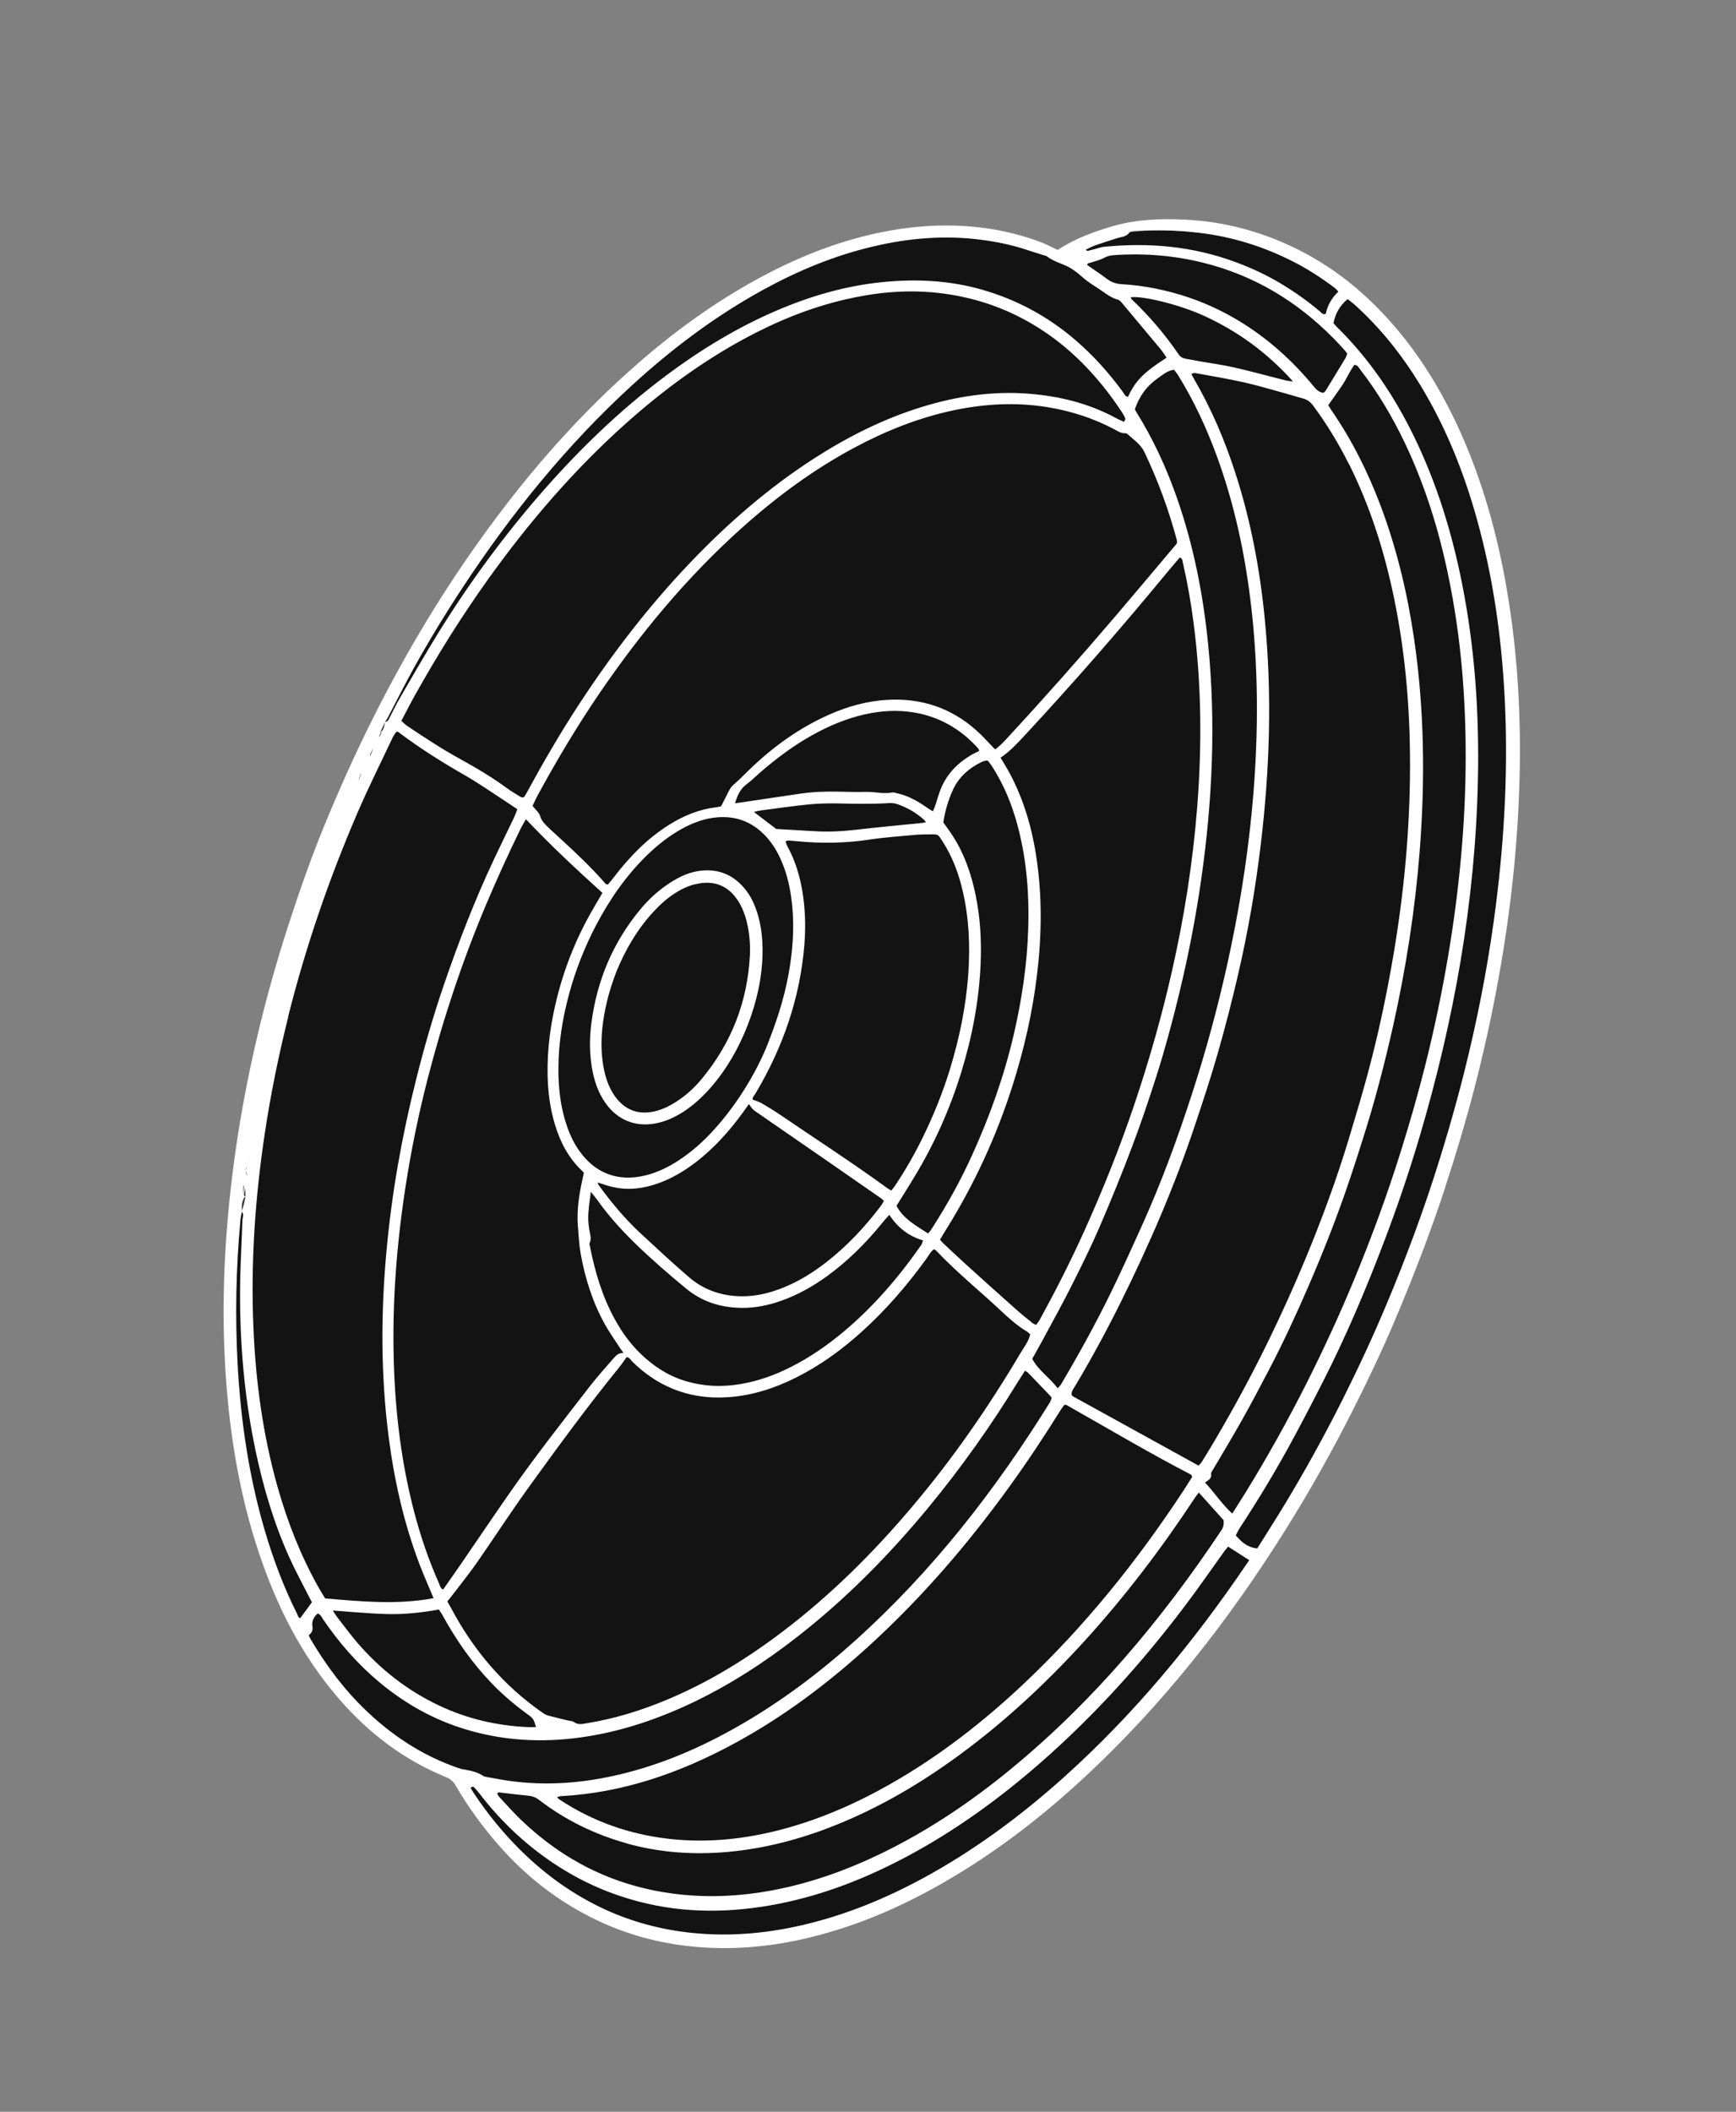
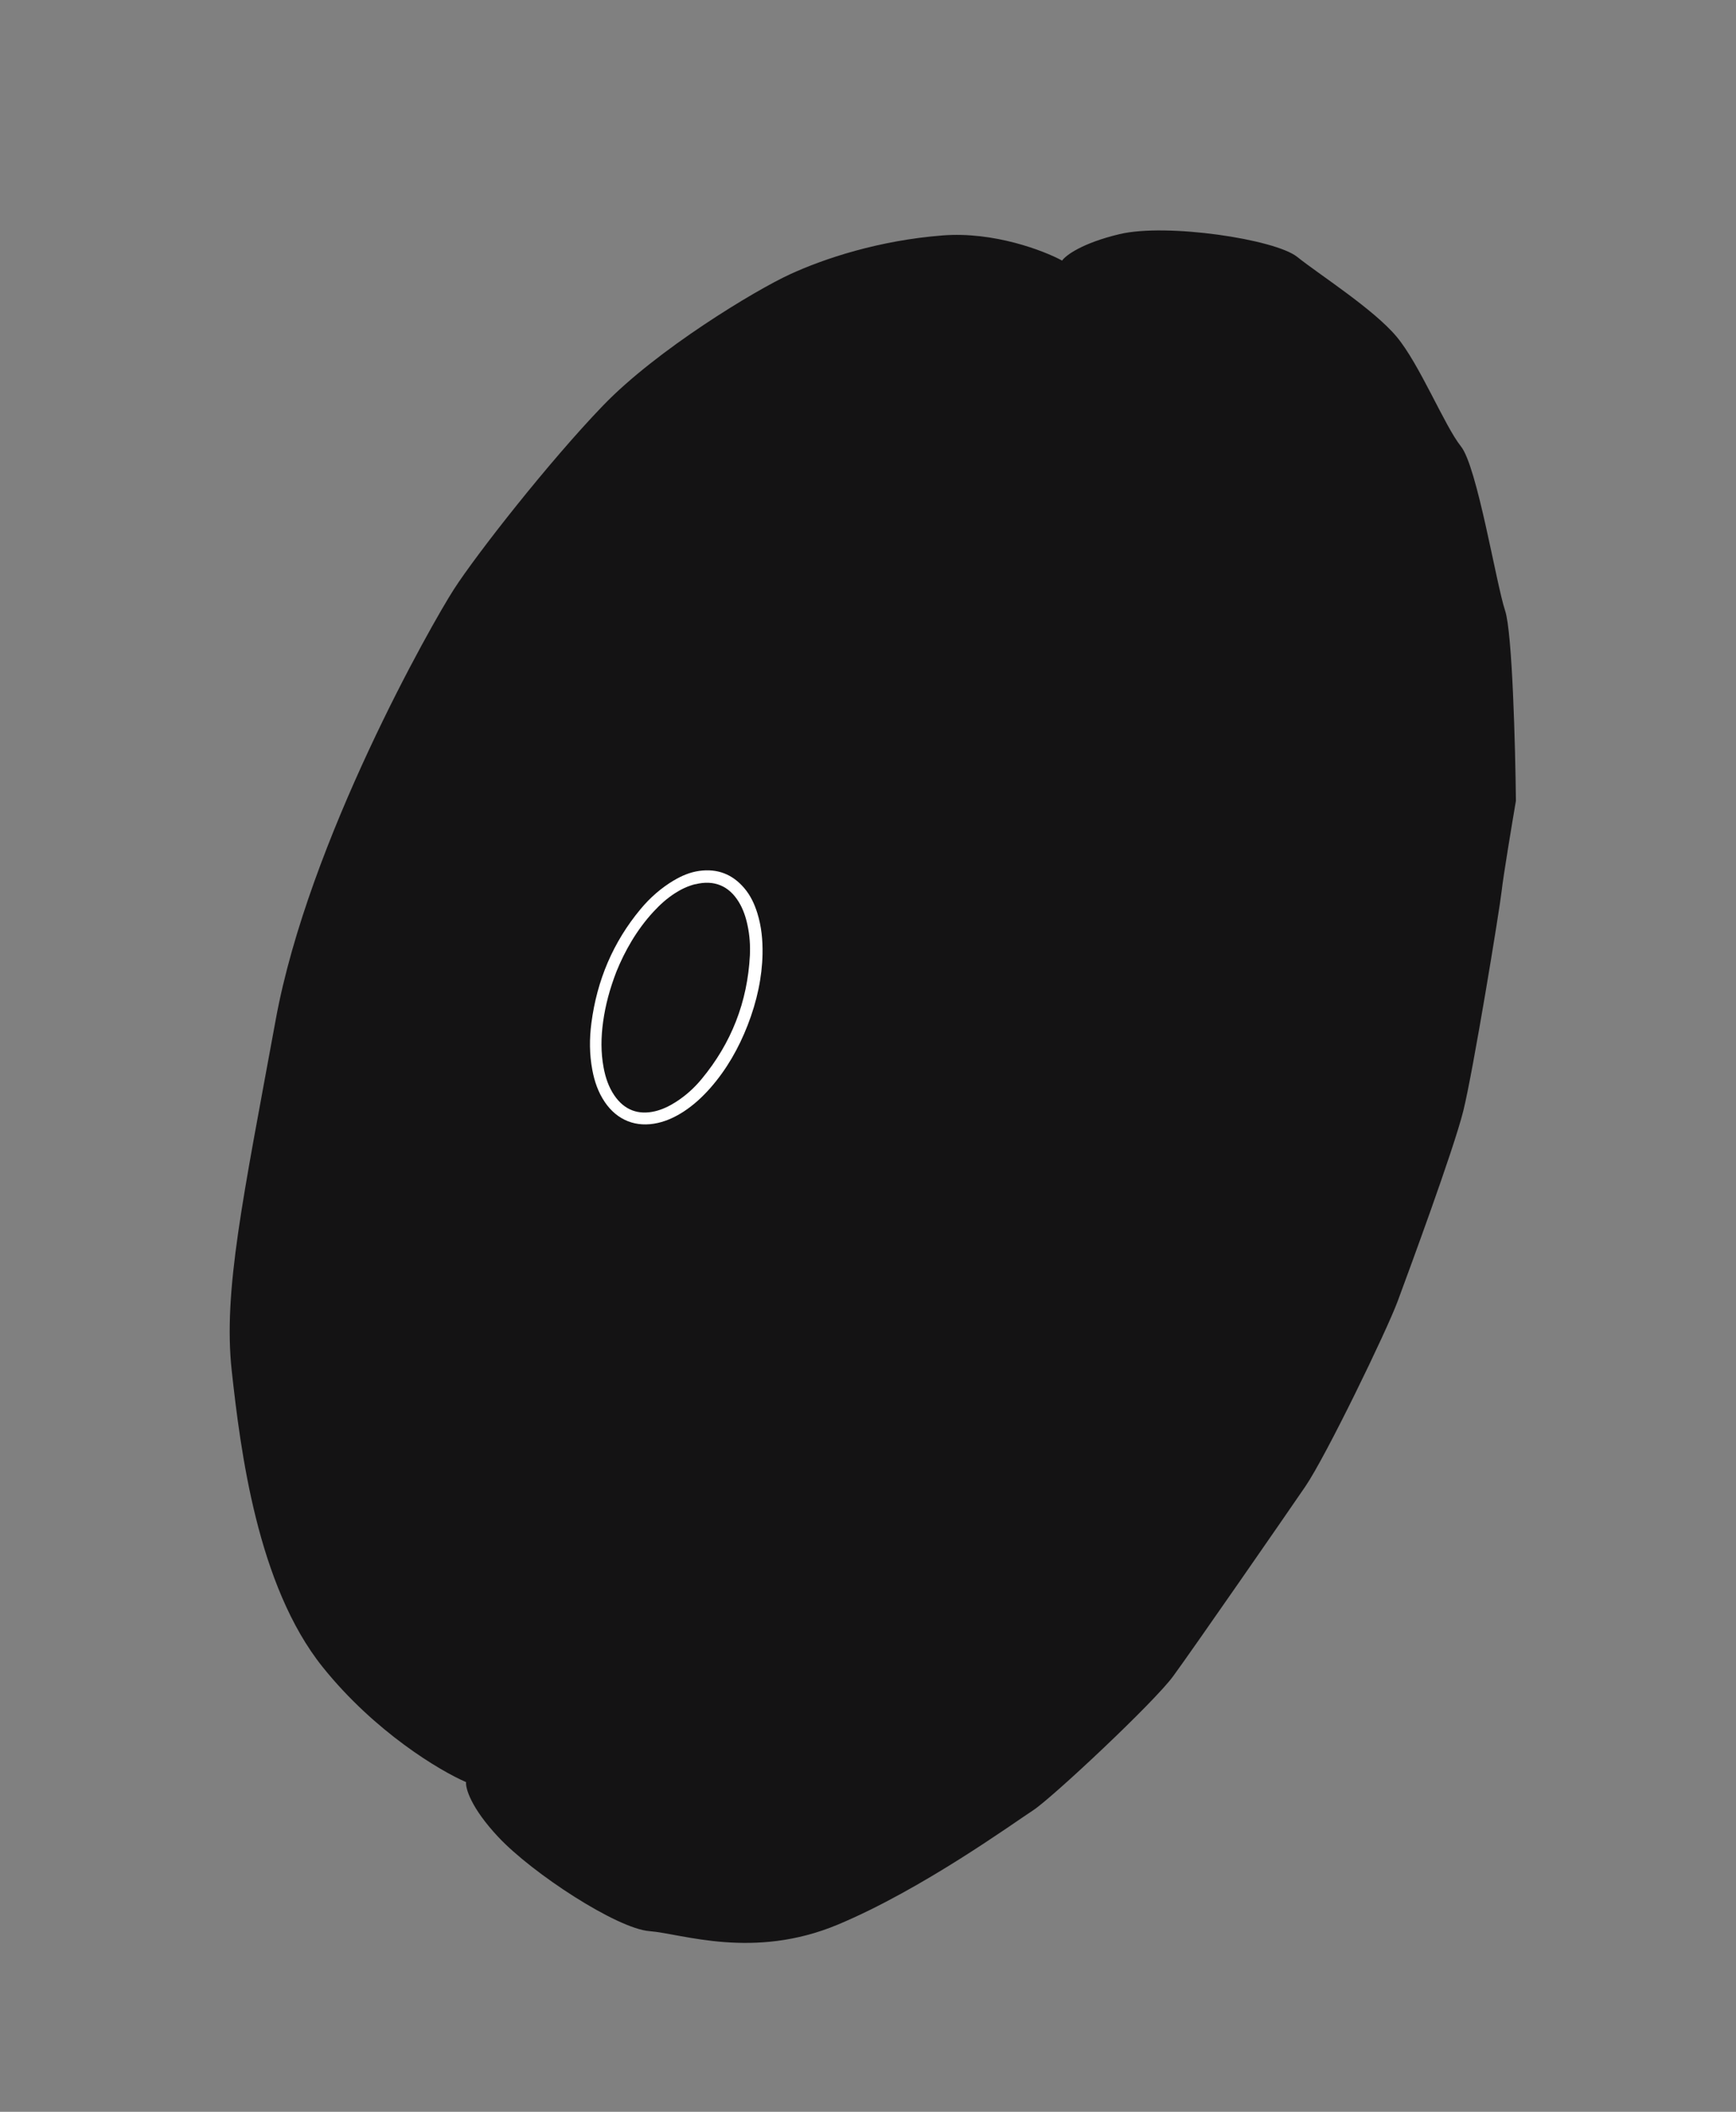
<svg xmlns="http://www.w3.org/2000/svg" width="403" height="490" viewBox="0 0 403 490" fill="none">
  <rect x="0" y="0" width="403" height="490" fill="#808080" stroke="none" />
  <path d="M349.404 141.701C351.079 146.751 351.772 173.217 351.908 185.819C350.96 191.376 348.971 203.34 348.597 206.745C348.129 211.002 341.974 248.594 339.704 257.722C337.435 266.85 326.983 295.1 324.46 301.919C321.937 308.738 307.842 337.855 303.011 344.928C298.179 352 276.798 382.852 272.327 388.95C267.856 395.048 244.126 417.278 239.762 420.094C235.398 422.909 214.191 438.32 194.534 446.552C174.876 454.784 158.315 448.658 150.775 448.083C143.236 447.508 123.606 434.709 115.667 426.234C109.315 419.454 108.039 414.921 108.195 413.502C102.146 410.895 87.015 401.901 74.889 386.783C59.731 367.885 55.824 336.537 53.797 318.068C51.77 299.598 56.416 278.06 64.013 236.571C71.61 195.082 100.2 144.748 105.392 136.701C110.584 128.655 127.387 107.185 139.972 94.121C152.558 81.058 175.352 67.341 183.36 63.659C191.367 59.976 203.992 55.787 218.818 54.627C230.679 53.7 242.256 58.13 246.562 60.462C247.367 59.283 251.164 56.404 259.907 54.323C270.837 51.722 296.019 55.501 301.143 59.612C306.267 63.722 318.824 71.691 324.201 78.11C329.578 84.529 335.355 98.849 339.145 103.573C342.935 108.298 347.309 135.389 349.404 141.701Z" fill="#141314" />
-   <path d="M335.435 275.643C337.887 268.177 340.144 260.64 342.134 253.048C344.41 244.321 346.34 235.511 347.945 226.624C350.626 211.713 352.286 196.69 352.728 181.547C353.157 166.378 352.334 151.3 349.72 136.334C347.567 123.954 344.226 111.909 339.086 100.416C334.804 90.858 329.421 82 322.386 74.192C316.183 67.312 309.038 61.657 300.705 57.599C292.579 53.64 283.964 51.361 274.901 50.954C269.368 50.701 263.894 50.891 258.493 52.436C253.981 53.735 249.638 55.296 245.541 57.989C244.045 57.302 242.695 56.581 241.273 56.055C237.584 54.712 233.791 53.708 229.893 53.107C221.601 51.812 213.38 52.181 205.171 53.773C195.811 55.604 187 58.945 178.544 63.303C167.62 68.941 157.675 76.004 148.408 84.049C135.104 95.584 123.515 108.706 113.147 122.9C103.159 136.548 94.472 150.988 86.868 166.093C82.659 174.415 78.853 182.908 75.312 191.521C72.064 199.401 69.284 207.453 66.667 215.545C64.144 223.382 61.928 231.289 60.01 239.285C57.363 250.333 55.297 261.485 53.917 272.758C51.918 289.118 51.278 305.515 52.615 321.958C53.671 334.908 55.891 347.645 60.004 359.998C64.156 372.543 70.014 384.19 78.743 394.242C85.623 402.169 93.761 408.37 103.504 412.329C104.503 412.743 105.188 413.284 105.742 414.242C108.599 419.153 111.926 423.751 115.677 428.04C122.114 435.427 129.704 441.314 138.551 445.54C145.495 448.862 152.844 450.85 160.528 451.633C169.961 452.598 179.257 451.718 188.428 449.441C199.175 446.794 209.229 442.429 218.814 436.938C230.749 430.124 241.583 421.795 251.654 412.474C269.979 395.51 285.226 376.033 298.442 354.919C304.051 345.985 309.208 336.774 313.971 327.373C317.519 320.357 320.899 313.257 323.955 306.015C328.185 296.018 332.077 285.918 335.469 275.611L335.435 275.643ZM253.959 57.028C255.741 56.402 257.548 55.83 259.354 55.258C260.376 54.95 261.507 54.947 262.224 53.906C262.41 53.642 263.016 53.622 263.444 53.603C269.114 53.243 274.773 53.454 280.398 54.294C287.22 55.312 293.697 57.443 299.848 60.516C303.359 62.28 306.668 64.412 309.805 66.769C310.081 66.982 310.308 67.265 310.697 67.652C309.089 69.184 308.172 70.883 307.767 72.815C307.068 73.088 306.757 72.552 306.418 72.272C303.636 69.913 300.687 67.826 297.574 65.943C294.139 63.852 290.526 62.183 286.766 60.792C276.888 57.138 266.704 56.227 256.285 57.268C255.573 57.336 254.893 57.617 254.191 57.778C253.628 57.924 253.077 58.096 252.501 58.215C252.401 58.245 252.282 58.09 252.023 57.95C252.724 57.612 253.34 57.264 253.998 57.042L253.959 57.028ZM205.715 275.494C197.722 269.679 189.424 264.328 181.252 258.757C179.818 257.784 178.317 256.874 176.808 255.983C176.208 255.628 175.478 255.447 174.725 255.146C174.618 254.597 175.146 254.128 175.453 253.599C181.795 242.922 185.764 231.476 186.74 219.079C187.05 215.008 186.94 210.936 186.282 206.905C185.673 203.224 184.612 199.686 182.8 196.38C182.626 196.072 182.513 195.72 182.392 195.388C182.368 195.334 182.436 195.271 182.486 195.134C182.651 195.107 182.838 195.021 183.035 195.028C183.75 195.071 184.477 195.14 185.205 195.21C190.729 195.725 196.226 195.655 201.714 194.828C205.374 194.277 209.076 194.03 212.768 193.69C214.138 193.577 215.517 193.622 216.898 193.601C217.457 193.587 217.884 193.811 218.177 194.274C218.704 195.067 219.23 195.86 219.683 196.67C221.455 199.784 222.647 203.148 223.46 206.639C224.961 212.997 225.23 219.454 224.782 225.933C224.259 233.514 222.723 240.898 220.502 248.16C218.819 253.607 216.702 258.849 214.196 263.946C212.351 267.738 210.247 271.389 207.923 274.915C207.653 275.347 207.311 275.73 206.92 276.249C206.488 275.979 206.055 275.774 205.676 275.479L205.715 275.494ZM205.206 278.606C205.011 278.954 204.828 279.33 204.601 279.644C200.883 284.604 196.668 289.113 191.759 292.923C188.751 295.243 185.551 297.249 182.027 298.692C178.136 300.287 174.126 301.129 169.876 300.642C166.157 300.218 162.805 298.801 159.998 296.389C156.078 293.034 152.309 289.513 148.532 286.012C144.909 282.633 141.76 278.811 138.854 274.812C138.83 274.758 138.832 274.693 138.77 274.382C140.026 274.758 141.11 275.181 142.239 275.421C145.814 276.235 149.318 275.804 152.736 274.587C155.922 273.462 158.79 271.755 161.473 269.713C165.774 266.409 169.355 262.418 172.528 258.032C172.948 257.435 173.381 256.864 173.857 256.176C174.165 256.6 174.415 257.003 174.732 257.342C175.038 257.654 175.411 257.903 175.764 258.144C181.196 261.904 186.654 265.651 192.085 269.41C196.263 272.307 200.441 275.203 204.618 278.1C204.791 278.231 204.931 278.393 205.192 278.645L205.206 278.606ZM180.179 192.332C178.383 190.959 176.773 189.743 175.009 188.403C175.526 188.263 175.925 188.144 176.321 188.091C180.07 187.596 183.795 187.047 187.567 186.67C189.803 186.434 192.059 186.383 194.305 186.417C198.371 186.503 202.437 186.59 206.494 186.341C207.06 186.307 207.656 186.373 208.189 186.548C210.556 187.335 212.691 188.568 214.549 190.252C214.683 190.368 214.769 190.555 214.926 190.79C214.569 190.857 214.277 190.926 214 190.957C208.936 191.475 203.873 191.928 198.826 192.519C195.494 192.903 192.176 193.071 188.824 192.85C185.86 192.661 182.888 192.492 180.152 192.344L180.179 192.332ZM217.821 184.64C217.474 185.818 217.146 187.004 216.573 188.254C216.141 187.984 215.786 187.808 215.451 187.573C213.242 186.003 210.933 184.639 208.244 184.065C207.891 184.001 207.523 183.798 207.185 183.873C205.082 184.29 203.005 183.677 200.9 183.74C198.794 183.803 196.693 183.734 194.585 183.685C191.662 183.623 188.767 183.725 185.888 184.144C181.49 184.776 177.104 185.435 172.718 186.094C172.084 186.192 171.457 186.27 170.638 186.388C171.179 184.506 171.885 183.017 173.347 181.941C174.452 181.109 175.43 180.142 176.478 179.223C180.225 175.98 184.18 173.014 188.531 170.592C192.415 168.418 196.506 166.698 200.876 165.724C204.609 164.912 208.35 164.679 212.149 165.309C218.137 166.306 223.051 169.188 227.073 173.643C227.168 173.745 227.183 173.884 227.323 174.224C226.748 174.52 226.295 174.729 225.853 174.964C221.943 177.15 219.141 180.233 217.855 184.608L217.821 184.64ZM177.229 193.478C178.924 195.124 180.175 197.07 181.157 199.206C182.446 202.008 183.198 204.944 183.644 207.989C184.422 213.371 184.214 218.721 183.39 224.064C182.531 229.616 181.067 235.011 178.158 242.395C175.825 248.222 171.642 255.578 165.886 261.976C163.396 264.754 160.647 267.215 157.517 269.268C155.127 270.82 152.582 272.072 149.786 272.743C146.745 273.478 143.736 273.472 140.791 272.272C138.501 271.336 136.69 269.825 135.155 267.928C133.532 265.91 132.415 263.658 131.588 261.225C130.105 256.911 129.606 252.452 129.63 247.898C129.652 241.97 130.597 236.184 132.157 230.471C133.657 224.979 135.742 219.703 138.384 214.656C141.586 208.576 145.476 202.971 150.456 198.191C152.824 195.922 155.407 193.91 158.279 192.314C160.862 190.9 163.564 189.884 166.51 189.645C170.668 189.3 174.236 190.554 177.229 193.478ZM138.519 278.232C141.157 281.998 144.228 285.372 147.515 288.581C151.261 292.226 155.224 295.642 159.263 298.975C163.026 302.094 167.386 303.42 172.176 303.464C175.33 303.501 178.401 302.865 181.36 301.812C185.157 300.47 188.652 298.507 191.909 296.168C196.776 292.653 200.988 288.452 204.768 283.804C205.261 283.189 205.786 282.608 206.434 281.873C208.395 284.835 210.913 286.83 214.272 287.807C214.099 288.275 214.035 288.628 213.849 288.891C208.664 296.32 202.815 303.149 195.849 308.988C192.099 312.119 188.104 314.894 183.74 317.111C180.023 319.015 176.139 320.413 172.021 321.126C167.573 321.895 163.169 321.705 158.861 320.355C154.893 319.109 151.535 316.87 148.573 313.98C146.216 311.668 144.318 309.016 142.73 306.125C139.813 300.838 138.132 295.144 136.963 289.262C136.913 288.978 136.773 288.638 136.879 288.412C137.395 287.318 136.936 286.284 136.78 285.208C136.655 284.408 136.569 283.623 136.556 282.821C136.527 280.861 136.859 278.946 137.155 276.531C137.805 277.347 138.179 277.774 138.512 278.251L138.519 278.232ZM208.12 279.772C209.549 277.466 210.961 275.264 212.296 273.033C216.916 265.395 220.525 257.317 223.15 248.786C225.693 240.535 227.295 232.134 227.648 223.516C227.87 218.127 227.552 212.76 226.437 207.452C225.441 202.72 223.879 198.2 221.26 194.086C220.559 192.985 219.772 191.94 218.986 190.83C219.366 188.246 220.099 185.727 221.183 183.337C222.558 180.279 224.958 178.221 227.93 176.774C228.197 176.651 228.489 176.582 228.761 176.505C228.906 176.47 229.05 176.501 229.32 176.491C230.192 177.544 230.927 178.791 231.636 180.049C233.829 183.94 235.369 188.098 236.451 192.419C238.378 200.02 238.948 207.762 238.693 215.575C238.428 223.894 237.195 232.076 235.307 240.171C233.084 249.714 229.808 258.869 225.777 267.788C223.027 273.903 219.761 279.738 216.126 285.37C215.974 285.602 215.764 285.812 215.442 286.202C212.592 284.328 209.677 282.807 208.076 279.711L208.12 279.772ZM231.027 173.911C229.406 172.247 228.069 170.712 226.548 169.374C220.639 164.153 213.692 161.915 205.829 162.395C201.205 162.678 196.808 163.908 192.573 165.775C185.157 169.056 178.759 173.777 173.032 179.499C172.115 180.422 171.158 181.331 170.177 182.186C169.656 182.636 169.362 183.191 169.08 183.774C168.538 184.88 167.957 185.972 167.388 187.09C166.985 187.162 166.633 187.276 166.29 187.304C162.305 187.779 158.701 189.258 155.326 191.376C150.333 194.513 146.281 198.64 142.698 203.295C142.217 203.937 141.705 204.544 141.192 205.152C141.17 205.21 141.066 205.194 140.966 205.223C140.849 205.18 140.679 205.161 140.596 205.086C137.309 201.279 133.654 197.867 129.953 194.46C128.996 193.574 128.005 192.72 127.082 191.803C126.369 191.096 125.707 190.43 125.381 189.335C125.132 188.512 124.293 187.847 123.63 187.004C123.996 186.253 124.311 185.462 124.724 184.706C129.101 176.646 133.781 168.787 138.938 161.193C148.589 147.021 159.475 133.883 172.284 122.43C180.293 115.271 188.86 108.938 198.359 103.858C205.65 99.955 213.262 96.924 221.363 95.203C228.543 93.696 235.76 93.287 243.038 94.451C248.536 95.334 253.786 97.01 258.709 99.629C259.471 100.022 260.203 100.558 261.125 100.522C261.329 100.509 261.596 100.564 261.723 100.7C263.14 102.021 264.795 103.054 265.693 104.937C268.793 111.466 271.281 118.212 273.157 125.175C273.216 125.374 273.222 125.597 273.255 125.809C273.197 125.965 273.186 126.115 273.103 126.218C268.372 131.821 263.654 137.451 258.884 143.04C250.759 152.549 242.467 161.907 233.979 171.082C233.052 172.09 232.137 173.125 230.935 173.921L231.027 173.911ZM261.006 97.909C260.248 97.562 259.515 97.269 258.818 96.878C252.552 93.519 245.815 91.912 238.781 91.348C230.317 90.697 222.107 91.934 214.033 94.419C205.137 97.152 196.891 101.3 189.077 106.316C178.496 113.122 169.067 121.306 160.398 130.37C150.613 140.593 142.026 151.77 134.305 163.598C129.919 170.304 125.921 177.219 122.103 184.246C121.963 184.504 121.811 184.736 121.7 184.916C121.125 185.213 120.795 184.848 120.427 184.645C119.486 184.075 118.557 183.532 117.672 182.872C114.155 180.286 110.388 178.073 106.559 175.97C102.421 173.686 98.47 171.073 94.547 168.447C94.083 168.143 93.69 167.709 93.172 167.252C94.265 165.198 95.27 163.199 96.372 161.237C101.53 152.026 107.1 143.078 113.242 134.498C122.787 121.151 133.438 108.767 145.736 97.857C154.041 90.497 162.931 83.951 172.686 78.656C180.14 74.614 187.928 71.404 196.213 69.486C203.121 67.877 210.11 67.185 217.199 67.903C223.71 68.562 229.925 70.263 235.8 73.123C242.406 76.342 248.144 80.769 253.101 86.169C255.862 89.184 258.327 92.399 260.562 95.818C260.831 96.228 261.079 96.696 261.241 97.154C261.302 97.288 261.104 97.525 260.935 97.861L261.006 97.909ZM112.798 209.997C115.319 204.019 118.002 198.145 120.848 192.309C121.2 191.598 121.603 190.927 122.09 190.089C127.872 196.193 133.754 201.669 139.844 207.178C139.246 208.197 138.633 209.255 138.02 210.313C134.091 216.922 131.219 223.966 129.319 231.437C127.823 237.395 126.989 243.421 127.123 249.584C127.203 253.379 127.699 257.129 128.782 260.786C130.026 264.967 131.973 268.744 135.22 271.762C135.367 271.904 135.472 272.099 135.536 272.166C134.606 276.296 133.804 280.319 134.154 284.524C134.326 286.692 134.433 288.858 134.817 290.993C135.853 296.693 137.575 302.158 140.393 307.232C141.373 309.013 142.575 310.675 143.669 312.387C143.975 312.877 144.335 313.342 144.763 313.921C143.634 313.858 143.022 314.495 142.449 315.147C140.591 317.295 138.682 319.401 136.946 321.639C130.585 329.851 124.146 338.034 118.196 346.575C114.369 352.07 110.632 357.62 106.844 363.13C105.546 365.02 104.21 366.895 102.879 368.817C102.224 368.553 102.146 367.926 101.932 367.426C99.543 362.09 97.678 356.593 96.179 350.944C93.175 339.489 91.761 327.803 91.417 315.98C91.016 302.276 92.072 288.646 94.177 275.116C95.467 266.778 97.176 258.506 99.27 250.332C102.815 236.56 107.283 223.107 112.798 209.997ZM101.873 373.451C102.111 373.827 102.439 374.258 102.718 374.76C105.838 380.455 109.523 385.761 114.03 390.463C116.553 393.102 119.316 395.453 122.243 397.599C123.809 398.755 123.843 398.723 124.428 400.734C123.85 400.741 123.283 400.775 122.739 400.751C115.453 400.447 108.472 398.839 101.896 395.72C94.563 392.253 88.314 387.35 83.006 381.222C81.303 379.241 79.761 377.12 78.153 375.063C77.901 374.726 77.69 374.338 77.264 373.693C81.671 373.995 85.707 374.402 89.765 374.508C93.751 374.632 97.748 374.184 101.866 373.47L101.873 373.451ZM104.567 372.875C104.356 372.487 104.138 372.118 103.847 371.589C104.683 370.526 105.375 369.674 106.028 368.808C107.613 366.737 109.238 364.68 110.741 362.534C114.769 356.736 118.596 350.821 122.726 345.106C129.582 335.615 136.489 326.166 143.877 317.093C144.411 316.427 144.882 315.693 145.474 314.871C146.109 314.951 146.431 315.579 146.851 316C149.468 318.564 152.437 320.659 155.808 322.083C160.112 323.919 164.608 324.519 169.253 324.178C174.788 323.767 179.93 322.081 184.855 319.606C190.427 316.817 195.403 313.187 200.021 309.026C205.668 303.939 210.594 298.23 215.04 292.078C215.584 291.327 215.993 290.46 216.815 289.855C217.034 289.981 217.222 290.072 217.368 290.215C220.92 293.966 224.806 297.353 228.677 300.778C229.878 301.843 231.052 302.92 232.22 304.016C234.126 305.807 236.067 307.566 238.337 308.915C238.627 309.089 238.874 309.379 239.162 309.619C238.773 311.269 237.752 312.531 236.939 313.891C229.489 326.484 221.17 338.491 211.696 349.671C202.713 360.301 192.87 370.083 181.75 378.527C173.373 384.886 164.478 390.367 154.737 394.426C148.74 396.925 142.565 398.827 136.136 399.86C135.126 400.018 134.171 400.263 133.215 399.554C132.849 399.286 132.237 399.325 131.755 399.191C130.275 398.821 128.788 398.47 127.315 398.08C126.911 397.975 126.497 397.777 126.143 397.536C116.861 391.134 109.785 382.779 104.562 372.829L104.567 372.875ZM239.49 306.816C238.292 305.864 237.094 304.911 235.963 303.895C232.112 300.476 228.267 297.038 224.437 293.561C222.662 291.952 220.921 290.311 219.161 288.663C218.848 288.371 218.57 288.046 218.208 287.646C218.785 286.686 219.328 285.757 219.91 284.843C226.252 274.586 231.273 263.708 234.947 252.22C237.691 243.667 239.69 234.97 240.75 226.06C241.85 216.92 241.958 207.768 240.546 198.652C239.842 194.028 238.721 189.515 237.029 185.168C235.974 182.452 234.713 179.815 233.189 177.346C232.883 176.856 232.604 176.354 232.273 175.811C234.518 174.294 236.277 172.353 238.041 170.459C249.376 158.261 260.315 145.696 270.915 132.851C271.88 131.679 272.884 130.522 273.868 129.358C274.553 129.545 274.487 130.141 274.603 130.605C275.679 135.3 276.505 140.013 277.112 144.778C278.932 158.897 279.029 173.064 277.922 187.251C276.911 200.101 274.913 212.806 272.051 225.391C269.692 235.837 266.755 246.113 263.335 256.255C259.936 266.338 255.98 276.193 251.603 285.87C248.451 292.833 244.982 299.634 241.306 306.337C241.103 306.705 240.811 307.017 240.501 307.434C240.094 307.217 239.751 307.068 239.495 306.863L239.49 306.816ZM242.162 310.729C244.366 306.627 246.622 302.566 248.716 298.402C250.972 293.921 253.216 289.413 255.206 284.811C257.88 278.602 260.444 272.329 262.833 265.992C264.84 260.688 266.652 255.312 268.386 249.906C270.355 243.746 272.051 237.485 273.584 231.186C275.776 222.207 277.557 213.142 278.861 203.989C281.451 185.854 282.287 167.669 280.451 149.403C279.297 137.856 277.063 126.531 273.222 115.541C270.786 108.593 267.725 101.901 263.814 95.648C263.665 95.393 263.535 95.146 263.442 94.978C264.452 92.008 266.127 89.637 268.643 87.865C269.833 87.043 270.898 86.02 272.536 85.784C272.876 86.242 273.25 86.668 273.536 87.151C277.158 92.987 280.025 99.187 282.405 105.627C286.679 117.242 289.174 129.24 290.548 141.51C292.28 157.124 292.094 172.714 290.592 188.328C289.448 200.22 287.494 211.968 284.932 223.623C282.674 233.796 279.961 243.823 276.74 253.728C273.334 264.251 269.511 274.643 264.936 284.734C262.627 289.838 260.318 294.942 257.86 299.969C254.311 307.227 250.413 314.291 246.288 321.248C246.156 321.487 245.933 321.67 245.543 322.124C243.653 319.631 241.102 318.023 239.627 315.306C240.485 313.763 241.33 312.259 242.162 310.729ZM262.609 69.331C262.609 69.331 262.544 69.086 262.522 68.967C265.353 68.619 273.699 70.665 279.225 73.153C287.179 76.738 294.094 81.755 300.151 88.492C298.969 88.454 298.163 88.178 297.348 87.987C293.685 87.052 290.043 86.059 286.363 85.229C283.89 84.669 281.358 84.33 278.861 83.894C277.652 83.69 276.43 83.46 275.228 83.236C274.561 83.123 274.045 82.843 273.624 82.244C270.418 77.558 266.74 73.252 262.621 69.358L262.609 69.331ZM246.488 326.815C246.669 326.506 246.882 326.23 247.034 325.998C247.304 325.987 247.476 325.94 247.566 325.996C257.182 331.436 266.68 337.076 276.491 342.168C276.588 342.204 276.621 342.416 276.763 342.69C276.119 343.714 275.426 344.808 274.713 345.896C263.973 362.234 251.786 377.394 237.519 390.81C228.107 399.665 217.952 407.537 206.701 413.94C198.819 418.421 190.59 422.044 181.811 424.4C173.086 426.731 164.247 427.692 155.237 426.662C146.056 425.613 137.55 422.621 129.83 417.506C129.669 417.402 129.549 417.247 129.287 416.995C129.686 416.877 129.945 416.773 130.215 416.762C144.608 415.996 157.839 411.367 170.384 404.579C182.039 398.281 192.524 390.355 202.254 381.418C214.193 370.463 224.693 358.245 234.198 345.127C238.507 339.168 242.564 333.05 246.442 326.82L246.488 326.815ZM145.572 427.76C152.646 429.713 159.863 430.323 167.174 429.838C175.895 429.255 184.27 427.214 192.396 424.108C202.513 420.231 211.868 414.943 220.676 408.677C232.121 400.552 242.354 391.092 251.788 380.739C261.196 370.398 269.649 359.284 277.332 347.618C277.595 347.206 277.917 346.816 278.301 346.315C280.324 348.57 282.157 350.621 284.041 352.714C284.139 353.525 284.048 354.311 283.509 355.109C269.722 375.79 253.897 394.676 234.616 410.512C225.417 418.073 215.599 424.674 204.893 429.905C196.811 433.848 188.405 436.873 179.562 438.563C171.652 440.067 163.7 440.425 155.698 439.303C142.201 437.41 130.658 431.611 120.876 422.189C119.142 420.529 117.571 418.729 115.92 416.967C115.697 416.729 115.569 416.416 115.413 416.181C115.717 415.718 116.02 415.918 116.275 415.946C118.299 416.163 120.321 416.446 122.339 416.617C123.388 416.717 124.293 416.963 125.133 417.628C131.276 422.338 138.108 425.663 145.54 427.726L145.572 427.76ZM279.764 343.977C280.472 343.442 281.331 343.095 281.156 342.011C281.108 341.662 281.452 341.213 281.674 340.852C283.838 337.156 286.081 333.49 288.175 329.746C290.358 325.88 292.432 321.951 294.479 318.035C297.835 311.657 300.855 305.111 303.719 298.507C307.245 290.353 310.498 282.099 313.323 273.686C314.365 270.572 315.379 267.47 316.355 264.353C319.144 255.617 321.451 246.747 323.452 237.807C326.394 224.587 328.479 211.227 329.55 197.736C330.863 181.077 330.675 164.462 328.224 147.918C326.673 137.443 324.213 127.208 320.481 117.299C317.516 109.447 313.77 101.97 308.994 95.064C308.793 94.768 308.6 94.453 308.338 94.024C309.413 92.495 310.527 90.98 311.563 89.436C312.607 87.873 313.321 86.122 314.421 84.646C315.233 84.725 315.431 85.329 315.778 85.768C319.859 91.021 323.222 96.718 326.084 102.694C330.815 112.595 334.032 122.999 336.245 133.719C339.13 147.655 340.286 161.772 340.249 176.001C340.208 191.379 338.732 206.626 336.18 221.784C334.754 230.25 332.994 238.658 330.915 246.97C329.231 253.678 327.332 260.307 325.263 266.918C322.077 277.146 318.391 287.168 314.289 297.057C310.95 305.125 307.287 313.05 303.358 320.855C298.938 329.63 294.15 338.202 289 346.553C288.078 348.028 287.136 349.496 286.062 351.202C283.56 348.925 281.956 346.316 279.75 344.016L279.764 343.977ZM313.114 107.575C318.069 117.471 321.376 127.93 323.607 138.723C326.452 152.467 327.491 166.363 327.31 180.383C327.129 195.179 325.599 209.852 322.982 224.41C321.565 232.37 319.862 240.267 317.793 248.074C316.368 253.482 314.733 258.858 313.126 264.222C310.281 273.646 306.872 282.861 303.119 291.928C300.444 298.38 297.554 304.753 294.504 311.023C290.644 318.942 286.454 326.673 281.98 334.276C281.02 335.914 280.027 337.518 279.035 339.123C278.854 339.432 278.59 339.667 278.242 340.069C268.376 334.647 258.717 329.324 249.045 323.974C248.929 323.931 248.862 323.751 248.762 323.603C248.695 322.825 249.193 322.257 249.548 321.657C253.364 315.294 256.89 308.758 260.189 302.115C266.865 288.681 272.802 274.908 277.546 260.649C279.338 255.265 281.131 249.881 282.689 244.411C284.433 238.323 286.013 232.196 287.43 226.031C289.723 216.181 291.442 206.207 292.649 196.177C294.775 178.579 295.343 160.937 293.573 143.271C292.436 131.798 290.292 120.528 286.713 109.547C284.283 102.047 281.192 94.834 277.228 88.007C277.01 87.639 276.819 87.258 276.547 86.736C276.931 86.657 277.205 86.515 277.433 86.555C281.23 87.251 285.028 87.881 288.793 88.72C292.042 89.457 295.27 90.43 298.488 91.31C299.817 91.669 301.137 92.113 302.474 92.452C303.523 92.73 304.24 93.305 304.876 94.161C308.004 98.397 310.718 102.856 313.076 107.56L313.114 107.575ZM312.273 83.209C310.779 85.691 309.258 88.184 307.744 90.659C307.633 90.839 307.439 90.945 307.229 91.155C305.946 90.969 305.33 90.12 304.692 89.33C301.903 85.973 298.843 82.869 295.49 80.078C289.679 75.249 283.222 71.508 276.065 69.06C270.949 67.322 265.7 66.244 260.301 65.93C259.002 65.848 257.95 65.459 256.93 64.683C255.442 63.556 253.872 62.532 252.343 61.457C252.503 60.963 252.915 61.049 253.247 60.928C254.284 60.581 255.37 60.34 256.313 59.825C257.055 59.435 257.765 59.255 258.581 59.203C265.584 58.715 272.533 59.27 279.326 60.964C291.134 63.892 301.144 69.944 309.643 78.581C310.464 79.416 311.238 80.257 312.025 81.124C312.26 81.388 312.48 81.691 312.751 82.035C312.607 82.424 312.495 82.848 312.299 83.196L312.273 83.209ZM83.296 180.897L83.257 180.882L83.761 179.519L83.82 179.54L83.315 180.904L83.296 180.897ZM85.96 175.371L85.863 175.335L86.115 174.653L86.684 173.534L85.96 175.371ZM88.025 171.107C88.037 170.956 88.068 170.812 88.099 170.669L88.352 170.164C88.492 170.083 88.582 169.961 88.652 169.832C88.447 170.266 88.249 170.68 88.032 171.087L88.025 171.107ZM88.652 169.832C88.702 169.696 88.76 169.54 88.725 169.394C88.552 169.684 88.371 169.994 88.197 170.284C88.477 169.347 88.998 168.476 89.357 167.568C89.278 167.96 89.231 168.385 89.094 168.756C88.957 169.126 88.808 169.469 88.652 169.832ZM90.343 166.759C90.126 167.166 89.898 167.48 89.405 167.497C89.605 167.195 89.818 166.919 89.972 166.622C91.998 162.764 93.933 158.851 96.056 155.029C99.582 148.67 103.367 142.451 107.364 136.376C118.691 119.171 131.554 103.264 146.783 89.34C156.051 80.874 166.03 73.358 177.066 67.297C185.211 62.824 193.72 59.282 202.787 57.166C211.059 55.221 219.442 54.535 227.911 55.652C231.523 56.125 235.081 56.865 238.546 58.036C239.788 58.452 241.045 58.828 242.294 59.224C242.566 59.324 242.887 59.355 243.112 59.526C244.842 60.897 247.092 61.22 248.899 62.443C249.626 62.933 250.306 63.428 250.951 64.021C252.01 64.989 253.225 65.837 254.449 66.6C256.104 67.633 257.572 68.996 259.519 69.539C259.904 69.637 260.226 70.022 260.505 70.347C263.504 73.915 266.484 77.476 269.456 81.056C269.962 81.664 270.374 82.348 270.819 83C265.194 86.59 263.52 88.54 261.861 92.068C261.172 92.012 260.982 91.388 260.662 90.938C257.516 86.629 253.99 82.688 249.97 79.185C243.509 73.539 236.127 69.545 227.915 67.194C220.42 65.063 212.742 64.681 204.994 65.447C196.376 66.29 188.162 68.677 180.209 72.092C171.07 76.02 162.634 81.161 154.678 87.1C143.38 95.545 133.372 105.354 124.209 116.051C115.496 126.25 107.676 137.09 100.717 148.536C98.001 153.002 95.388 157.551 92.763 162.073C91.892 163.589 91.138 165.148 90.338 166.713L90.343 166.759ZM66.877 235.933C70.97 219.661 76.402 203.841 83.049 188.447C85.552 182.64 88.399 176.982 91.097 171.246C91.33 170.735 91.681 170.266 91.903 169.905C92.405 169.626 92.598 169.941 92.803 170.106C97.641 173.734 102.749 176.93 107.994 179.934C111.265 181.809 114.356 183.993 117.535 186.056C118.372 186.609 119.22 187.189 120.096 187.756C119.836 188.457 119.613 189.061 119.35 189.651C117.784 192.926 116.172 196.205 114.626 199.487C110.184 208.919 106.436 218.629 103.059 228.477C100.56 235.77 98.412 243.193 96.551 250.677C93.287 263.69 90.945 276.844 89.728 290.193C88.389 304.649 88.377 319.108 90.24 333.53C91.542 343.603 93.771 353.442 97.385 362.952C98.16 364.989 99.034 366.996 99.882 369.015C100.108 369.542 100.327 370.088 100.651 370.828C92.133 372.417 83.892 371.583 75.489 370.888C74.953 370.003 74.377 369.103 73.843 368.153C69.738 360.809 66.698 353.039 64.418 344.953C61.049 332.986 59.378 320.739 58.842 308.358C58.169 293.114 59.209 277.972 61.481 262.909C62.842 253.844 64.679 244.866 66.908 235.967L66.877 235.933ZM57.533 268.492L57.661 268.384L57.596 268.56L57.533 268.492ZM56.992 271.392C57.056 271.217 57.089 271.008 57.174 270.84C57.195 270.781 57.283 270.725 57.343 270.681C57.322 270.739 57.293 270.817 57.271 270.876C57.199 271.071 57.134 271.246 57.043 271.434C57.102 271.633 57.181 271.839 57.24 272.038C57.209 272.182 57.185 272.306 57.154 272.449C57 272.148 57.204 271.715 57.023 271.426L56.992 271.392ZM57.255 272.177L57.423 272.682C57.423 272.682 57.274 272.604 57.211 272.537L57.255 272.177ZM56.457 277.087C56.408 276.382 56.444 275.686 56.441 274.976C56.51 275.09 56.585 275.185 56.68 275.286C56.608 275.902 56.547 276.544 56.494 277.167C56.501 277.147 56.47 277.113 56.457 277.087ZM56.431 278.295C56.42 278.623 56.39 278.944 56.387 279.253L56.528 278.154C56.632 277.993 56.762 277.82 56.951 277.668C56.863 277.547 56.748 277.438 56.634 277.329L56.849 275.548C56.849 275.548 56.862 275.575 56.874 275.602C56.957 276.275 56.948 276.958 56.966 277.629C56.847 278.25 56.728 278.87 56.57 279.476C56.456 279.965 56.309 280.421 56.175 280.903C56.132 280.001 55.992 279.063 56.446 278.256L56.431 278.295ZM69.72 375.465C69.204 375.363 69.131 374.782 68.915 374.348C65.805 368.147 63.393 361.673 61.441 355.037C57.763 342.468 55.875 329.609 55.163 316.566C54.56 305.445 54.778 294.318 55.804 283.224C55.859 282.536 56.026 281.844 56.147 281.158C56.692 281.781 56.294 282.497 56.273 283.154C56.104 288.518 55.751 293.903 55.734 299.279C55.653 311.83 56.739 324.281 59.322 336.577C61.115 345.082 63.566 353.364 67.138 361.309C68.45 364.23 69.982 367.034 71.427 369.895C71.741 370.542 72.108 371.166 72.417 371.767C71.482 373.038 70.621 374.226 69.693 375.477L69.72 375.465ZM106.855 410.335C106.293 410.238 105.735 410.009 105.19 409.807C96.578 406.621 89.281 401.441 82.942 394.865C78.734 390.495 75.233 385.589 72.129 380.388C71.98 380.133 71.876 379.873 71.661 379.439C72.363 378.857 72.677 378.309 72.54 377.483C72.31 376.246 72.778 375.223 73.758 374.368C74.479 374.634 74.701 375.292 75.046 375.797C78.71 381.161 82.954 386.032 87.938 390.223C93.402 394.792 99.457 398.361 106.205 400.658C114.883 403.603 123.783 404.393 132.887 403.375C142.617 402.28 151.777 399.312 160.583 395.149C169.368 390.98 177.466 385.736 185.128 379.755C196.363 370.998 206.295 360.918 215.374 349.968C223.072 340.656 230.057 330.814 236.375 320.504C236.867 319.712 237.379 318.927 237.947 318.051C238.23 318.245 238.502 318.345 238.673 318.542C240.295 320.205 241.91 321.887 243.505 323.563C243.695 323.766 243.898 323.997 244.145 324.287C244.001 324.677 243.908 325.108 243.693 325.449C231.047 345.8 216.442 364.561 198.553 380.646C190.19 388.162 181.263 394.871 171.484 400.467C162.857 405.405 153.803 409.342 144.105 411.668C135.546 413.729 126.886 414.445 118.133 413.2C116.405 412.96 114.694 412.615 112.969 412.309C112.682 412.247 112.361 412.217 112.137 412.045C110.522 410.961 108.649 410.755 106.807 410.406L106.855 410.335ZM289.65 362.519C277.337 380.712 263.458 397.571 247.072 412.286C237.62 420.771 227.507 428.349 216.445 434.6C207.459 439.67 198.073 443.728 188.059 446.248C179.093 448.512 170.025 449.432 160.821 448.508C153.752 447.797 146.941 446.03 140.465 443.059C133.122 439.677 126.661 435.05 120.917 429.381C116.81 425.336 113.189 420.874 110 416.083C109.731 415.674 109.488 415.252 109.263 414.903C109.587 414.446 109.886 414.535 110.077 414.738C110.477 415.152 110.871 415.586 111.211 416.044C116.444 422.853 122.611 428.634 129.882 433.229C135.568 436.839 141.692 439.503 148.216 441.208C159.06 444.046 169.93 443.882 180.852 441.721C191.298 439.649 201.072 435.801 210.45 430.809C221.814 424.758 232.148 417.241 241.817 408.769C254.152 397.938 265.11 385.801 275.002 372.715C278.161 368.546 281.135 364.22 284.185 359.988C284.467 359.583 284.801 359.219 285.109 358.868C286.718 359.906 288.225 360.862 289.944 361.963C290.019 362.058 289.795 362.307 289.642 362.539L289.65 362.519ZM321.926 302.518C318.74 310.111 315.277 317.557 311.58 324.916C307.461 333.115 303.032 341.134 298.287 348.992C296.223 352.414 294.05 355.774 291.865 359.285C289.578 359.059 288.226 357.806 286.87 356.263C287.178 355.669 287.433 355.099 287.786 354.565C291.742 348.542 295.479 342.393 298.964 336.085C301.801 330.933 304.515 325.691 307.191 320.435C312.542 309.922 317.136 299.063 321.327 288.032C324.361 280.073 327.101 272.006 329.523 263.843C337.537 236.795 342.485 209.232 343.085 180.97C343.413 165.653 342.398 150.437 339.399 135.373C337.044 123.538 333.526 112.092 328.222 101.225C323.626 91.795 317.833 83.206 310.324 75.843C310.063 75.591 309.836 75.308 309.557 74.983C309.997 72.776 310.99 70.929 312.841 69.398C313.373 69.817 313.88 70.182 314.366 70.605C320.42 76.034 325.42 82.336 329.657 89.264C335.616 99.022 339.827 109.55 342.874 120.534C346.604 133.919 348.532 147.568 349.276 161.421C350.133 177.664 349.31 193.838 347.266 209.96C345.849 221.153 343.824 232.254 341.252 243.219C339.166 252.149 336.715 260.988 333.965 269.739C330.493 280.858 326.43 291.781 321.926 302.518Z" fill="white" />
  <path d="M156.45 204.263C153.494 206.026 150.91 208.282 148.714 210.925C142.305 218.61 138.578 227.486 137.289 237.375C136.809 241.007 136.823 244.623 137.5 248.24C137.998 250.905 138.855 253.437 140.404 255.716C143.302 259.978 147.715 261.699 152.748 260.549C154.9 260.06 156.87 259.106 158.703 257.923C161.04 256.396 163.06 254.529 164.889 252.459C168.677 248.146 171.466 243.242 173.546 237.92C175.748 232.267 176.908 226.738 177.018 221.352C177.076 218.14 176.773 214.949 175.809 211.868C175.148 209.763 174.239 207.787 172.802 206.104C170.062 202.853 166.558 201.49 162.332 202.075C160.206 202.374 158.267 203.185 156.443 204.282L156.45 204.263ZM161.429 205.174C165.704 204.098 169.194 205.5 171.496 209.275C172.532 210.965 173.148 212.833 173.546 214.752C174.03 217.035 174.191 219.354 174.082 221.684C173.519 232.484 169.776 242.063 162.866 250.382C161.142 252.468 159.151 254.257 156.862 255.714C155.386 256.652 153.816 257.422 152.114 257.833C148.152 258.782 144.932 257.546 142.63 254.192C141.294 252.235 140.557 250.036 140.126 247.728C139.459 244.203 139.516 240.636 140.006 237.096C140.539 233.262 141.514 229.547 143.115 225.399C145.051 220.645 147.821 215.733 151.732 211.51C153.21 209.908 154.835 208.449 156.668 207.267C158.152 206.31 159.707 205.578 161.417 205.148L161.429 205.174Z" fill="white" />
</svg>